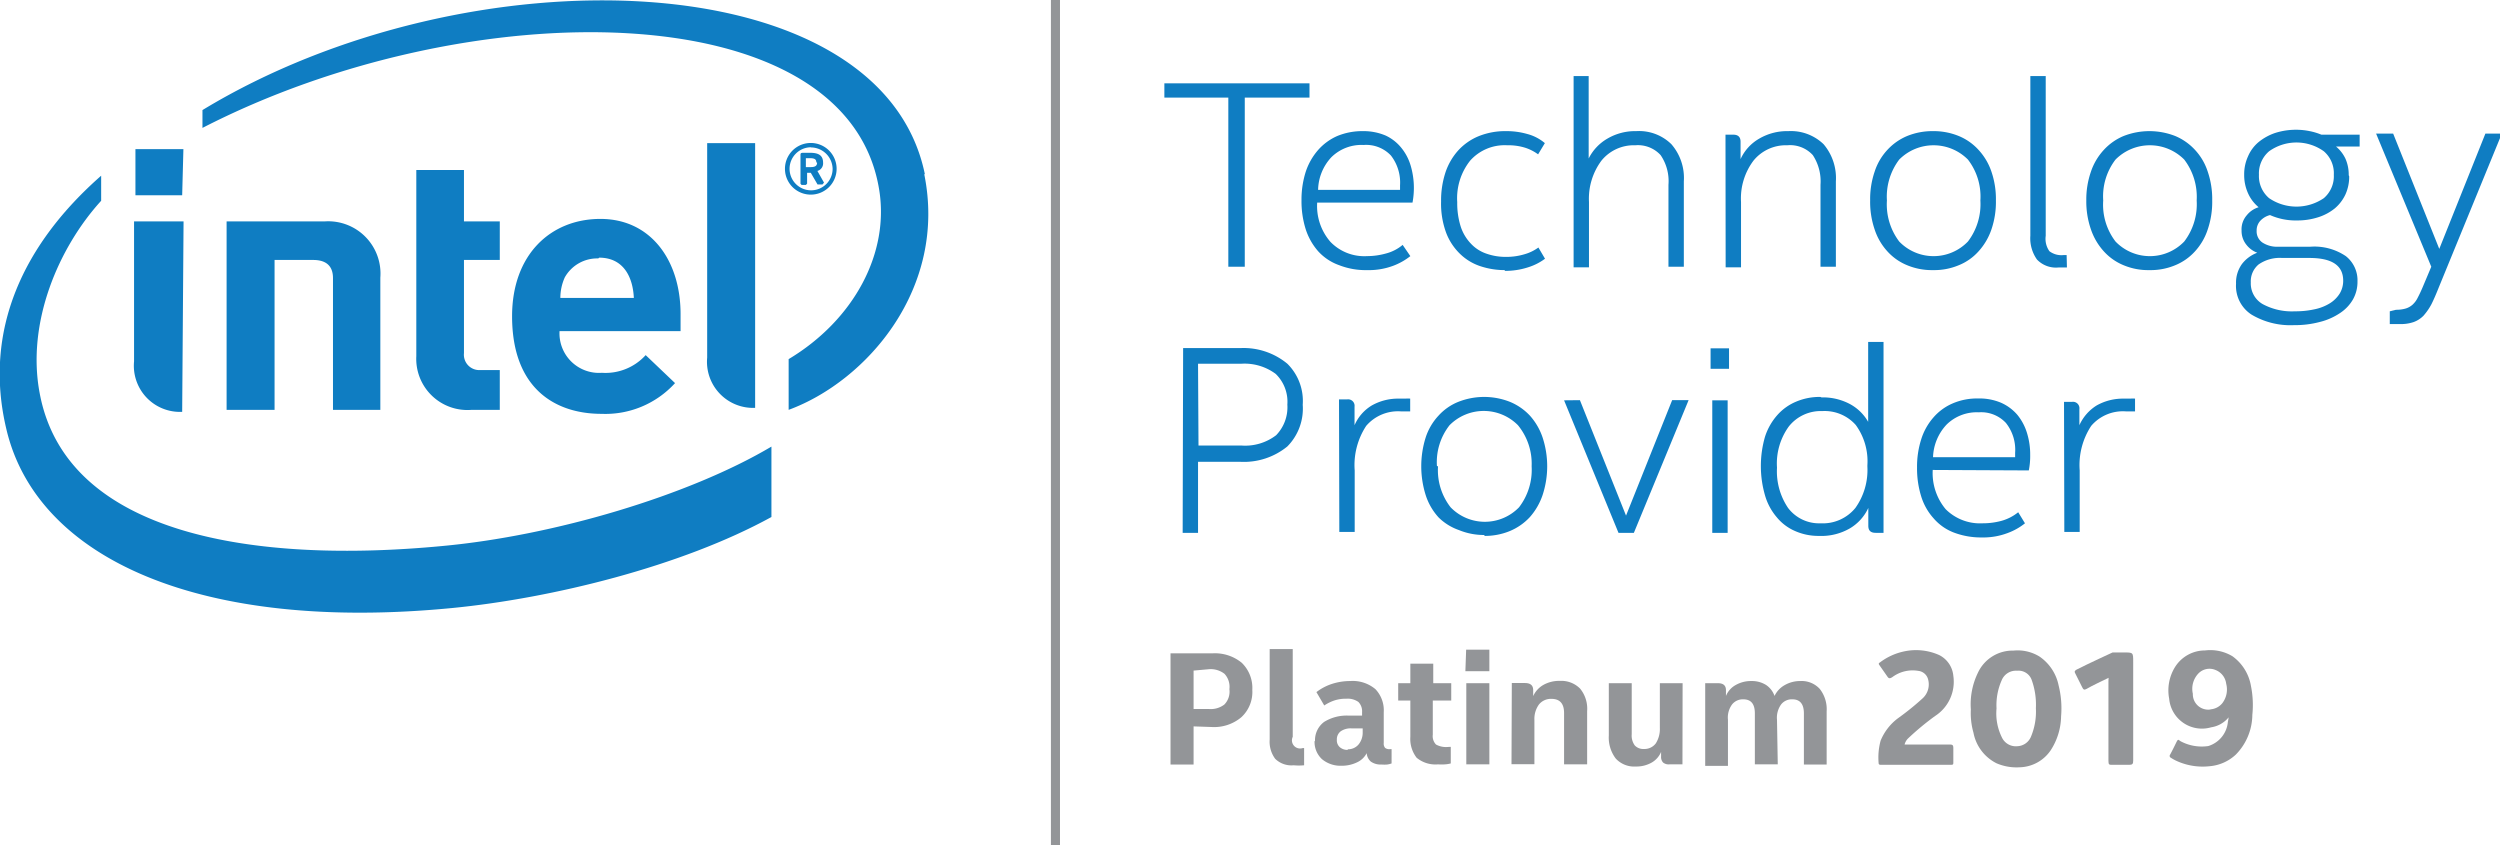
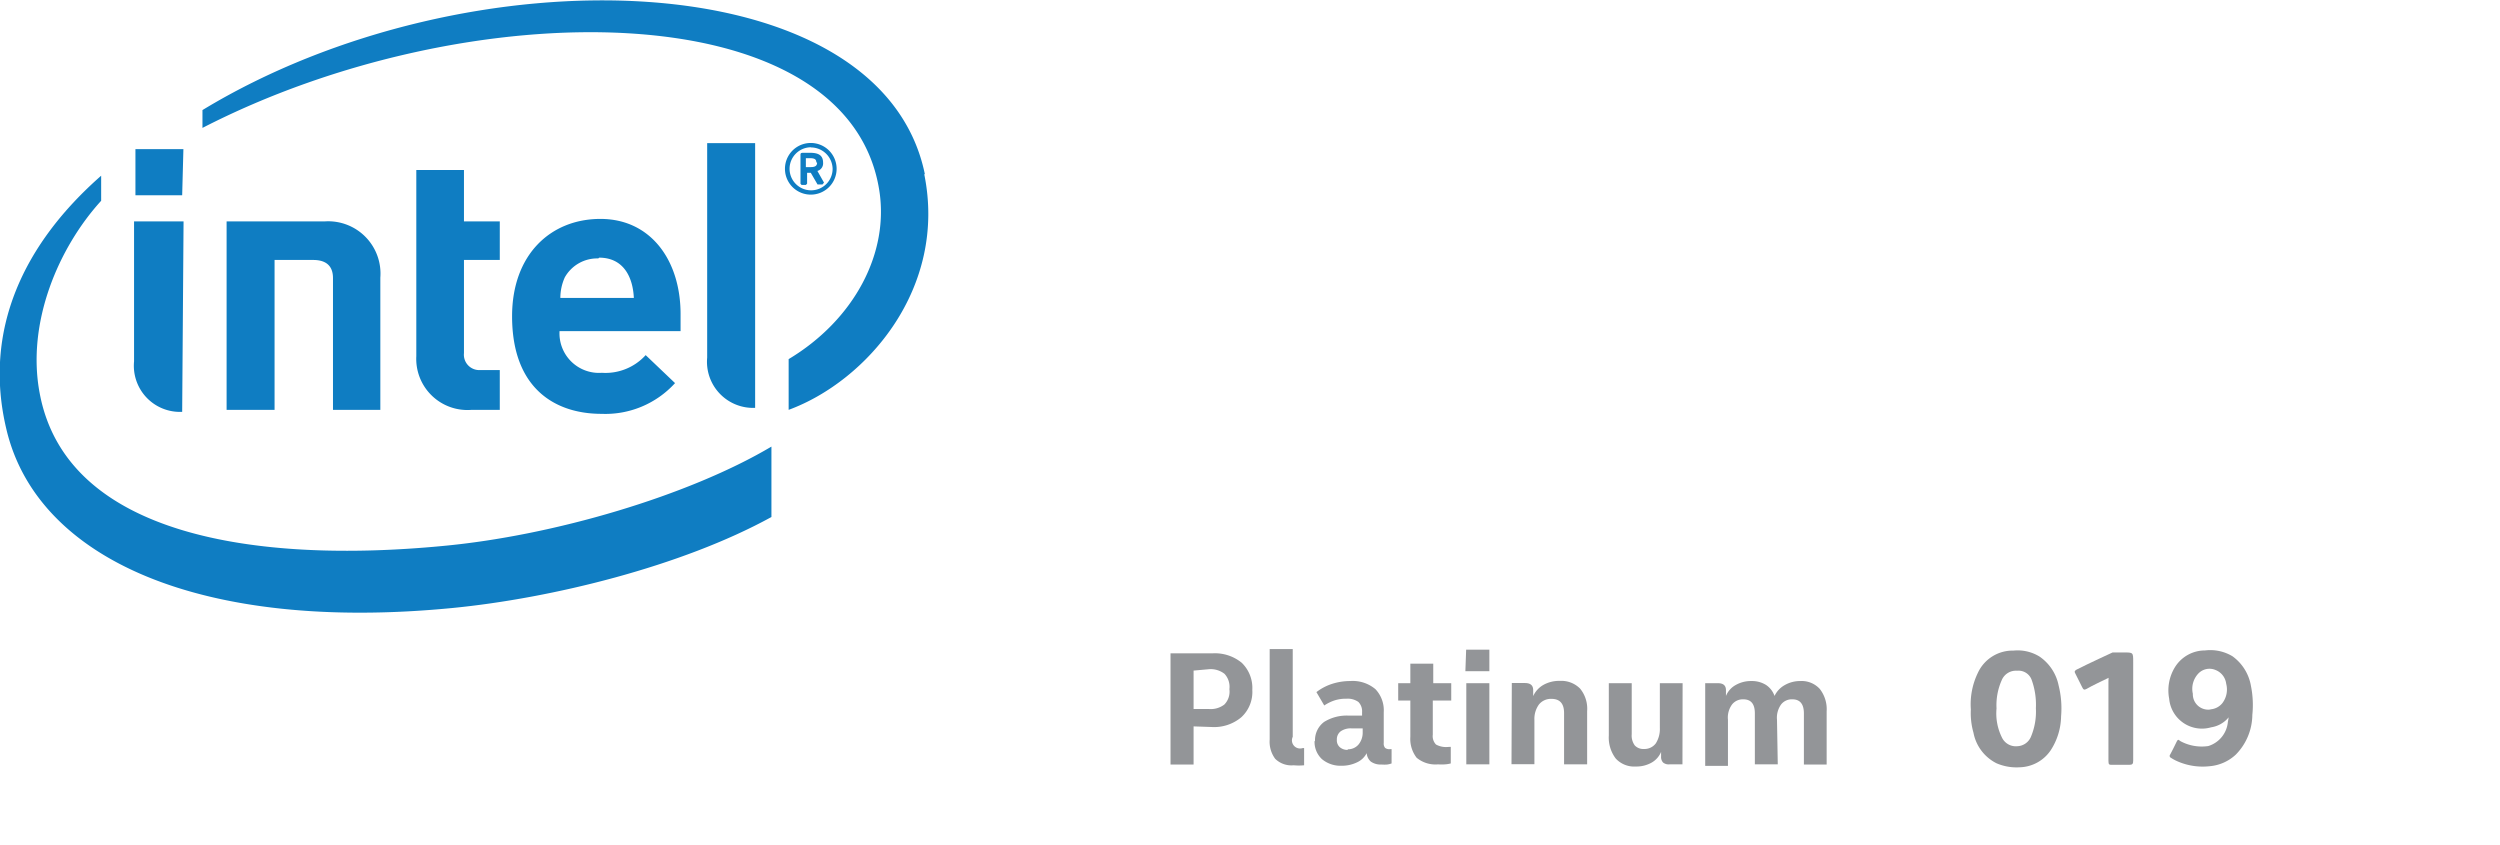
<svg xmlns="http://www.w3.org/2000/svg" viewBox="0 0 162.62 54.97">
  <title>Intel Premium Technology Provider</title>
  <path d="M80.9,49.59v2.48H79.4V44.84h2.71a2.75,2.75,0,0,1,1.92.61,2.28,2.28,0,0,1,.69,1.77A2.23,2.23,0,0,1,84,49a2.75,2.75,0,0,1-1.94.63Zm0-3.63v2.5h1a1.46,1.46,0,0,0,1-.29,1.2,1.2,0,0,0,.33-1,1.24,1.24,0,0,0-.32-1,1.46,1.46,0,0,0-1-.3Zm6.45-1.4v5.71A.53.53,0,0,0,88,51h.09v1.12a3.62,3.62,0,0,1-.68,0,1.51,1.51,0,0,1-1.2-.42,1.86,1.86,0,0,1-.36-1.25V44.56Zm1.45,6a1.48,1.48,0,0,1,.59-1.26A2.78,2.78,0,0,1,91,48.89h.86v-.22a.86.86,0,0,0-.24-.67,1.21,1.21,0,0,0-.78-.21,2.39,2.39,0,0,0-.77.11,2.78,2.78,0,0,0-.67.33l-.51-.87a3.36,3.36,0,0,1,1-.53,3.87,3.87,0,0,1,1.2-.19,2.29,2.29,0,0,1,1.64.53,2,2,0,0,1,.54,1.5v2a.42.42,0,0,0,.09.32.44.44,0,0,0,.31.08h.11V52a1.42,1.42,0,0,1-.28.07,2,2,0,0,1-.37,0,1.1,1.1,0,0,1-.7-.19.81.81,0,0,1-.27-.55,1.32,1.32,0,0,1-.63.6,2.26,2.26,0,0,1-1,.22,1.88,1.88,0,0,1-1.28-.43,1.53,1.53,0,0,1-.48-1.19m2.14.55a.9.9,0,0,0,.71-.3A1.2,1.2,0,0,0,91.9,50v-.28h-.72a1.13,1.13,0,0,0-.71.19.65.65,0,0,0-.25.55.59.59,0,0,0,.2.49.77.77,0,0,0,.52.17m6.69-.2V52a1.91,1.91,0,0,1-.37.06,3.17,3.17,0,0,1-.46,0,1.91,1.91,0,0,1-1.39-.43A2,2,0,0,1,95,50.27V47.91h-.79V46.78H95V45.51h1.49v1.27h1.17v1.13H96.46v2.22a.78.78,0,0,0,.21.64,1.34,1.34,0,0,0,.75.16Zm1-6.32h1.51V46H98.58Zm1.51,7.46h-1.5V46.78h1.5Zm1.46-5.29h.85c.36,0,.54.15.54.46v.39a1.61,1.61,0,0,1,.65-.72,2.1,2.1,0,0,1,1.09-.27,1.72,1.72,0,0,1,1.31.5,2.06,2.06,0,0,1,.46,1.47v3.46H105V48.72c0-.62-.28-.92-.82-.92a1,1,0,0,0-.81.36,1.59,1.59,0,0,0-.3,1v2.89h-1.49Zm11.1,5.29h-.85a.57.57,0,0,1-.41-.12.53.53,0,0,1-.13-.39v-.3a1.43,1.43,0,0,1-.64.71,2,2,0,0,1-1,.24,1.63,1.63,0,0,1-1.31-.52,2.25,2.25,0,0,1-.45-1.49V46.78h1.49V50.1a1.08,1.08,0,0,0,.2.73.76.76,0,0,0,.59.23.92.92,0,0,0,.78-.37,1.74,1.74,0,0,0,.26-1V46.78h1.48Zm6.2,0h-1.49V48.75c0-.61-.24-.92-.75-.92a.89.89,0,0,0-.73.33,1.43,1.43,0,0,0-.27,1v3h-1.48V46.78H115c.36,0,.53.15.53.46v.37a1.43,1.43,0,0,1,.65-.72,2,2,0,0,1,1-.25,1.74,1.74,0,0,1,.95.25,1.42,1.42,0,0,1,.56.72,1.59,1.59,0,0,1,.67-.71,2,2,0,0,1,1-.26,1.6,1.6,0,0,1,1.27.51,2.14,2.14,0,0,1,.45,1.46v3.46H120.6V48.75c0-.61-.25-.92-.75-.92a.88.88,0,0,0-.73.33,1.48,1.48,0,0,0-.27,1Z" transform="translate(-3.26 -2.34)" fill="#939598" />
-   <path d="M84.23,8.69v11H83.16v-11H79V7.76h9.44v.93Zm4.71,6.83a3.55,3.55,0,0,0,.86,2.55,3.06,3.06,0,0,0,2.39.93,4.6,4.6,0,0,0,1.22-.17,2.76,2.76,0,0,0,1.09-.56L95,19a4.13,4.13,0,0,1-1.12.63,4.51,4.51,0,0,1-1.68.28,4.74,4.74,0,0,1-1.83-.32A3.36,3.36,0,0,1,89,18.68a4.06,4.06,0,0,1-.81-1.44,6.08,6.08,0,0,1-.27-1.87,6,6,0,0,1,.27-1.84,4.1,4.1,0,0,1,.8-1.42,3.57,3.57,0,0,1,1.25-.92,4.25,4.25,0,0,1,1.67-.32,3.67,3.67,0,0,1,1.49.29,2.86,2.86,0,0,1,1,.78,3.29,3.29,0,0,1,.62,1.17,5.13,5.13,0,0,1,.12,2.41Zm3-3.75a2.78,2.78,0,0,0-2.08.8A3.2,3.2,0,0,0,89,14.69h5.33V14.4a2.87,2.87,0,0,0-.59-1.94,2.21,2.21,0,0,0-1.77-.69m9.18,8.14a5,5,0,0,1-1.55-.24,3.44,3.44,0,0,1-1.33-.78,3.77,3.77,0,0,1-.93-1.38A5.45,5.45,0,0,1,97,15.45a5.85,5.85,0,0,1,.28-1.88,4.07,4.07,0,0,1,.83-1.44,3.71,3.71,0,0,1,1.33-.93,4.61,4.61,0,0,1,1.79-.33,4.86,4.86,0,0,1,1.39.19,2.9,2.9,0,0,1,1.13.59l-.44.73a2.93,2.93,0,0,0-.81-.42,3.64,3.64,0,0,0-1.2-.17,3,3,0,0,0-2.41,1,3.93,3.93,0,0,0-.84,2.7,5.05,5.05,0,0,0,.23,1.6,2.92,2.92,0,0,0,.67,1.11,2.46,2.46,0,0,0,1,.64,3.76,3.76,0,0,0,1.27.21,4.09,4.09,0,0,0,1.2-.17,2.86,2.86,0,0,0,.91-.44l.43.73a3.68,3.68,0,0,1-1.14.57,4.78,4.78,0,0,1-1.48.22M106.6,7.29v5.36a3.08,3.08,0,0,1,1.23-1.3,3.55,3.55,0,0,1,1.86-.48,3,3,0,0,1,2.29.85,3.35,3.35,0,0,1,.81,2.42v5.55h-1V14.36a3,3,0,0,0-.51-1.93,2,2,0,0,0-1.65-.64,2.71,2.71,0,0,0-2.2,1,4.15,4.15,0,0,0-.81,2.69v4.25h-1V7.29Zm8.9,3.81H116c.32,0,.48.15.48.46v1.13a2.94,2.94,0,0,1,1.21-1.33,3.59,3.59,0,0,1,1.9-.49,3.06,3.06,0,0,1,2.29.85,3.4,3.4,0,0,1,.8,2.42v5.55h-1V14.36a3.11,3.11,0,0,0-.5-1.93,2,2,0,0,0-1.66-.64,2.71,2.71,0,0,0-2.2,1,4.09,4.09,0,0,0-.81,2.69v4.25h-1ZM129,19.91a4.18,4.18,0,0,1-1.69-.32,3.54,3.54,0,0,1-1.28-.9,3.9,3.9,0,0,1-.83-1.43,5.54,5.54,0,0,1-.29-1.88,5.52,5.52,0,0,1,.29-1.87,3.78,3.78,0,0,1,.83-1.42,3.66,3.66,0,0,1,1.28-.9,4.35,4.35,0,0,1,1.69-.32,4.3,4.3,0,0,1,1.68.32,3.57,3.57,0,0,1,1.28.9,3.94,3.94,0,0,1,.84,1.42,5.52,5.52,0,0,1,.29,1.87,5.54,5.54,0,0,1-.29,1.88,4.07,4.07,0,0,1-.84,1.43,3.46,3.46,0,0,1-1.28.9,4.13,4.13,0,0,1-1.68.32m-3-4.53a4,4,0,0,0,.8,2.67,3.1,3.1,0,0,0,4.47,0,4,4,0,0,0,.81-2.67,3.93,3.93,0,0,0-.81-2.66,3.15,3.15,0,0,0-4.47,0,4,4,0,0,0-.8,2.66m11.71,4.36-.26,0h-.3a1.7,1.7,0,0,1-1.39-.52,2.39,2.39,0,0,1-.43-1.55V7.29h1V17.68a1.39,1.39,0,0,0,.24,1,1.29,1.29,0,0,0,.94.25h.18Zm5.36.17a4.13,4.13,0,0,1-1.68-.32,3.54,3.54,0,0,1-1.28-.9,4.07,4.07,0,0,1-.84-1.43,5.53,5.53,0,0,1-.3-1.88,5.52,5.52,0,0,1,.3-1.87,3.94,3.94,0,0,1,.84-1.42,3.66,3.66,0,0,1,1.28-.9,4.6,4.6,0,0,1,3.37,0,3.66,3.66,0,0,1,1.28.9,3.78,3.78,0,0,1,.83,1.42,5.52,5.52,0,0,1,.29,1.87,5.54,5.54,0,0,1-.29,1.88,3.9,3.9,0,0,1-.83,1.43,3.54,3.54,0,0,1-1.28.9,4.14,4.14,0,0,1-1.69.32m-3-4.53a3.94,3.94,0,0,0,.8,2.67,3.1,3.1,0,0,0,4.47,0,4,4,0,0,0,.81-2.67,4,4,0,0,0-.81-2.66,3.15,3.15,0,0,0-4.47,0,3.93,3.93,0,0,0-.8,2.66m16-1.57a2.78,2.78,0,0,1-.24,1.17,2.65,2.65,0,0,1-.69.91,3.28,3.28,0,0,1-1.08.58,4.4,4.4,0,0,1-1.39.21,4.11,4.11,0,0,1-1.75-.35,1.29,1.29,0,0,0-.61.35.92.92,0,0,0-.26.67.88.88,0,0,0,.38.77,1.75,1.75,0,0,0,1,.27h2.09a3.65,3.65,0,0,1,2.33.61,2,2,0,0,1,.76,1.64,2.34,2.34,0,0,1-.29,1.17,2.64,2.64,0,0,1-.84.89,4.14,4.14,0,0,1-1.31.58,6.3,6.3,0,0,1-1.69.21,4.94,4.94,0,0,1-2.77-.69,2.22,2.22,0,0,1-1-2,2.07,2.07,0,0,1,.38-1.28,2.23,2.23,0,0,1,1-.74,1.61,1.61,0,0,1-.73-.55,1.42,1.42,0,0,1-.29-.89,1.39,1.39,0,0,1,.34-1,1.58,1.58,0,0,1,.77-.52,2.48,2.48,0,0,1-.69-.91,2.84,2.84,0,0,1-.25-1.2,2.77,2.77,0,0,1,.25-1.2,2.46,2.46,0,0,1,.69-.93,3.47,3.47,0,0,1,1.07-.59,4.48,4.48,0,0,1,2.25-.12,4,4,0,0,1,.76.23h2.49v.77h-1.54a2.3,2.3,0,0,1,.62.8,2.59,2.59,0,0,1,.21,1.07m-4.32,5.38a2.42,2.42,0,0,0-1.54.42,1.43,1.43,0,0,0-.51,1.17,1.55,1.55,0,0,0,.77,1.41,4,4,0,0,0,2.1.47,5.69,5.69,0,0,0,1.27-.13,3.06,3.06,0,0,0,1-.39,2,2,0,0,0,.64-.63,1.6,1.6,0,0,0,.23-.84c0-1-.74-1.48-2.2-1.48Zm-1.52-5.41a1.88,1.88,0,0,0,.66,1.52,3.16,3.16,0,0,0,3.56,0,1.88,1.88,0,0,0,.65-1.52,1.88,1.88,0,0,0-.65-1.53,3.06,3.06,0,0,0-3.56,0,1.89,1.89,0,0,0-.66,1.53m8.92,8.78a2.17,2.17,0,0,0,.62-.08,1.17,1.17,0,0,0,.45-.25,1.49,1.49,0,0,0,.34-.46c.1-.19.21-.42.32-.68l.56-1.33-3.59-8.66h1.11l3,7.5,3-7.5h1.07l-4.1,10c-.17.43-.33.8-.48,1.1a3.91,3.91,0,0,1-.52.75,1.72,1.72,0,0,1-.64.41,2.57,2.57,0,0,1-.89.13h-.37l-.29,0v-.83Zm-78.9,2.49H84A4.47,4.47,0,0,1,87,26a3.41,3.41,0,0,1,1,2.67,3.5,3.5,0,0,1-1,2.71,4.47,4.47,0,0,1-3.06,1H81.19V37h-1Zm1,6.34H84a3.31,3.31,0,0,0,2.27-.67A2.61,2.61,0,0,0,87,28.66a2.52,2.52,0,0,0-.76-2A3.4,3.4,0,0,0,84,26H81.19Zm9.14-3h.53a.42.42,0,0,1,.48.47V30a2.79,2.79,0,0,1,1.13-1.29,3.46,3.46,0,0,1,1.76-.44l.43,0a1.54,1.54,0,0,1,.3,0v.83h-.6a2.72,2.72,0,0,0-2.26.94,4.64,4.64,0,0,0-.75,2.9v4h-1Zm9.48,8.82a4.26,4.26,0,0,1-1.68-.32A3.52,3.52,0,0,1,96.84,36,3.92,3.92,0,0,1,96,34.55a6.24,6.24,0,0,1,0-3.76,3.79,3.79,0,0,1,.83-1.41,3.49,3.49,0,0,1,1.29-.9,4.57,4.57,0,0,1,3.36,0,3.7,3.7,0,0,1,1.3.9,4.06,4.06,0,0,1,.82,1.41,6,6,0,0,1,0,3.76,4.21,4.21,0,0,1-.82,1.42,3.73,3.73,0,0,1-1.3.91,4.26,4.26,0,0,1-1.68.32m-3-4.53a3.93,3.93,0,0,0,.82,2.67,3.1,3.1,0,0,0,4.45,0,4,4,0,0,0,.82-2.67A3.94,3.94,0,0,0,102,30a3.13,3.13,0,0,0-4.45,0,3.89,3.89,0,0,0-.82,2.66m9.3-4.29,3,7.51,3-7.51h1.07L109.54,37h-1L105,28.38Zm8.5-3.37h1.2v1.33h-1.2Zm1.11,12h-1V28.38h1Zm6.11-8.81a3.74,3.74,0,0,1,1.82.42,3,3,0,0,1,1.21,1.17V24.58h1V37h-.51c-.33,0-.48-.15-.48-.46V35.38a3,3,0,0,1-1.2,1.33,3.7,3.7,0,0,1-2,.49,3.76,3.76,0,0,1-1.57-.32,3.14,3.14,0,0,1-1.19-.9,3.8,3.8,0,0,1-.76-1.42,6.86,6.86,0,0,1,0-3.81,3.94,3.94,0,0,1,.81-1.42,3.36,3.36,0,0,1,1.23-.87,3.91,3.91,0,0,1,1.56-.3m3.06,4.44a4,4,0,0,0-.76-2.62,2.71,2.71,0,0,0-2.17-.9,2.65,2.65,0,0,0-2.18,1,4.1,4.1,0,0,0-.77,2.68,4.25,4.25,0,0,0,.72,2.62,2.53,2.53,0,0,0,2.12,1,2.73,2.73,0,0,0,2.26-1,4.25,4.25,0,0,0,.78-2.68m4.25.21a3.66,3.66,0,0,0,.84,2.55,3.16,3.16,0,0,0,2.4.92,4.67,4.67,0,0,0,1.23-.16,3,3,0,0,0,1.09-.56l.44.72a4,4,0,0,1-1.12.63,4.45,4.45,0,0,1-1.67.29,5,5,0,0,1-1.84-.32,3.28,3.28,0,0,1-1.31-.92,3.79,3.79,0,0,1-.81-1.43,6.14,6.14,0,0,1-.27-1.88,5.86,5.86,0,0,1,.27-1.83,3.93,3.93,0,0,1,.8-1.43,3.45,3.45,0,0,1,1.25-.91,4,4,0,0,1,1.67-.32,3.59,3.59,0,0,1,1.48.28,3,3,0,0,1,1.06.79,3.45,3.45,0,0,1,.62,1.17,4.73,4.73,0,0,1,.21,1.44,4.78,4.78,0,0,1-.09,1Zm3-3.75a2.8,2.8,0,0,0-2.09.79,3.25,3.25,0,0,0-.89,2.13h5.34v-.29a2.8,2.8,0,0,0-.6-1.94,2.2,2.2,0,0,0-1.76-.69m5.54-.68h.52a.42.42,0,0,1,.48.47V30a2.91,2.91,0,0,1,1.13-1.29,3.48,3.48,0,0,1,1.76-.44l.43,0a1.54,1.54,0,0,1,.3,0v.83h-.59a2.71,2.71,0,0,0-2.26.94,4.64,4.64,0,0,0-.75,2.9v4h-1Z" transform="translate(-3.26 -2.34)" fill="#0f7dc2" />
  <path d="M32,37.86C20,39,7.57,37.24,5.84,27.91c-.87-4.6,1.24-9.48,4-12.51V13.77c-5,4.39-7.72,10-6.16,16.51,2,8.43,12.67,13.2,29,11.61,6.45-.63,14.9-2.7,20.76-5.92V31.39C48.1,34.56,39.31,37.19,32,37.86M63.42,13.67C60.58-.16,33.73-1,16.43,9.5v1.16c17.28-8.89,41.81-8.83,44,3.91.74,4.21-1.63,8.59-5.87,11.13V29c5.1-1.88,10.33-7.93,8.82-15.33m-11,15.2a3,3,0,0,1-3.12-3.27V11.65h3.12Zm-37.27.26a3,3,0,0,1-3.13-3.28V16.74H15.2Zm0-14.09H12.07v-3h3.12ZM33.94,29a3.33,3.33,0,0,1-3.6-3.49V13.4h3.1v3.34h2.33v2.51H33.44v6.06a1,1,0,0,0,1.08,1.1h1.25V29H33.94m5.72-5.16a2.57,2.57,0,0,0,2.75,2.75,3.53,3.53,0,0,0,2.85-1.15l1.91,1.82a6.13,6.13,0,0,1-4.78,2c-3,0-5.82-1.63-5.82-6.35,0-4,2.5-6.33,5.75-6.33s5.21,2.67,5.21,6.19v1.11H39.66m2.52-4.73A2.42,2.42,0,0,0,40,20.38a3.25,3.25,0,0,0-.29,1.34h4.78c-.06-1.34-.66-2.62-2.26-2.62m-21.11.15V29H18V16.74h6.41A3.4,3.4,0,0,1,28,20.4V29H24.92V20.43c0-.73-.38-1.18-1.29-1.18ZM56,15a1.68,1.68,0,0,1,0-3.36A1.68,1.68,0,1,1,56,15m0-3.08a1.4,1.4,0,1,0,1.42,1.41A1.42,1.42,0,0,0,56,11.93m.76,2.41h-.32l0,0L56,13.58l-.06,0h-.18v.71l-.08.08h-.28l-.07-.08V12.45c0-.11,0-.16.13-.17l.51,0c.52,0,.83.16.83.64v0a.51.51,0,0,1-.37.54l.43.76v0Zm-.4-1.44c0-.2-.12-.27-.41-.27h-.27v.58H56c.29,0,.41-.09.41-.29Z" transform="translate(-3.26 -2.34)" fill="#0f7dc2" />
-   <rect x="68.36" width="0.59" height="54.97" fill="#939598" />
  <path d="M131.46,48.49a4.68,4.68,0,0,1,.46-2.39,2.49,2.49,0,0,1,2.31-1.44,2.72,2.72,0,0,1,1.7.39,3,3,0,0,1,1.24,1.88,6.11,6.11,0,0,1,.16,2,4.17,4.17,0,0,1-.68,2.22,2.51,2.51,0,0,1-2,1.1,3.3,3.3,0,0,1-1.52-.26A2.81,2.81,0,0,1,131.63,50,4.61,4.61,0,0,1,131.46,48.49Zm4.23-.08a4.75,4.75,0,0,0-.28-1.86.91.91,0,0,0-.94-.58,1,1,0,0,0-1,.61,4,4,0,0,0-.34,1.84,3.52,3.52,0,0,0,.35,1.89,1,1,0,0,0,1,.57,1,1,0,0,0,.89-.62A4.2,4.2,0,0,0,135.69,48.41Z" transform="translate(-3.26 -2.34)" fill="#939598" />
  <path d="M148.23,49a1.82,1.82,0,0,1-1.14.65,2.14,2.14,0,0,1-2.73-1.86,2.89,2.89,0,0,1,.4-2.09,2.3,2.3,0,0,1,1.93-1.05,2.8,2.8,0,0,1,1.79.38,3,3,0,0,1,1.2,1.93,6.26,6.26,0,0,1,.09,1.88,3.73,3.73,0,0,1-1.08,2.59,2.84,2.84,0,0,1-1.69.75,4.08,4.08,0,0,1-2.15-.34,2.82,2.82,0,0,1-.38-.21.13.13,0,0,1-.05-.2c.14-.26.27-.52.4-.79s.14-.17.29-.08a2.92,2.92,0,0,0,1.79.31,1.81,1.81,0,0,0,1.28-1.58C148.2,49.21,148.21,49.12,148.23,49Zm-1.18-.52a1.09,1.09,0,0,0,.76-.39,1.46,1.46,0,0,0,.26-1.27,1.1,1.1,0,0,0-.7-.9,1,1,0,0,0-1.12.24,1.45,1.45,0,0,0-.35,1.31A1,1,0,0,0,147.05,48.49Z" transform="translate(-3.26 -2.34)" fill="#939598" />
-   <path d="M127.15,50.77h2.94c.19,0,.23.05.23.24v.91c0,.14,0,.17-.18.17h-4.5c-.09,0-.18,0-.18-.12a4.2,4.2,0,0,1,.13-1.45,3.45,3.45,0,0,1,1.13-1.46,17.16,17.16,0,0,0,1.62-1.31,1.23,1.23,0,0,0,.33-1.25.74.74,0,0,0-.62-.52,2.21,2.21,0,0,0-1.69.4c-.21.14-.26.07-.35-.06l-.51-.73c-.07-.1,0-.13.06-.17a3.94,3.94,0,0,1,1.48-.69,3.69,3.69,0,0,1,2.36.22,1.68,1.68,0,0,1,.92,1.35,2.65,2.65,0,0,1-1.18,2.61,17.47,17.47,0,0,0-1.76,1.46A.84.84,0,0,0,127.15,50.77Z" transform="translate(-3.26 -2.34)" fill="#939598" />
  <path d="M140.42,46.43c-.5.25-1,.47-1.43.72-.16.09-.21.05-.29-.11s-.29-.59-.44-.88c-.06-.11-.08-.17.07-.26.74-.38,2.35-1.12,2.35-1.12h.72c.63,0,.62,0,.62.63,0,2.21,0,4.17,0,6.41,0,.21-.05.27-.26.27h-1.09c-.21,0-.26,0-.26-.26,0-1.73,0-3.46,0-5.19Z" transform="translate(-3.26 -2.34)" fill="#939598" />
</svg>